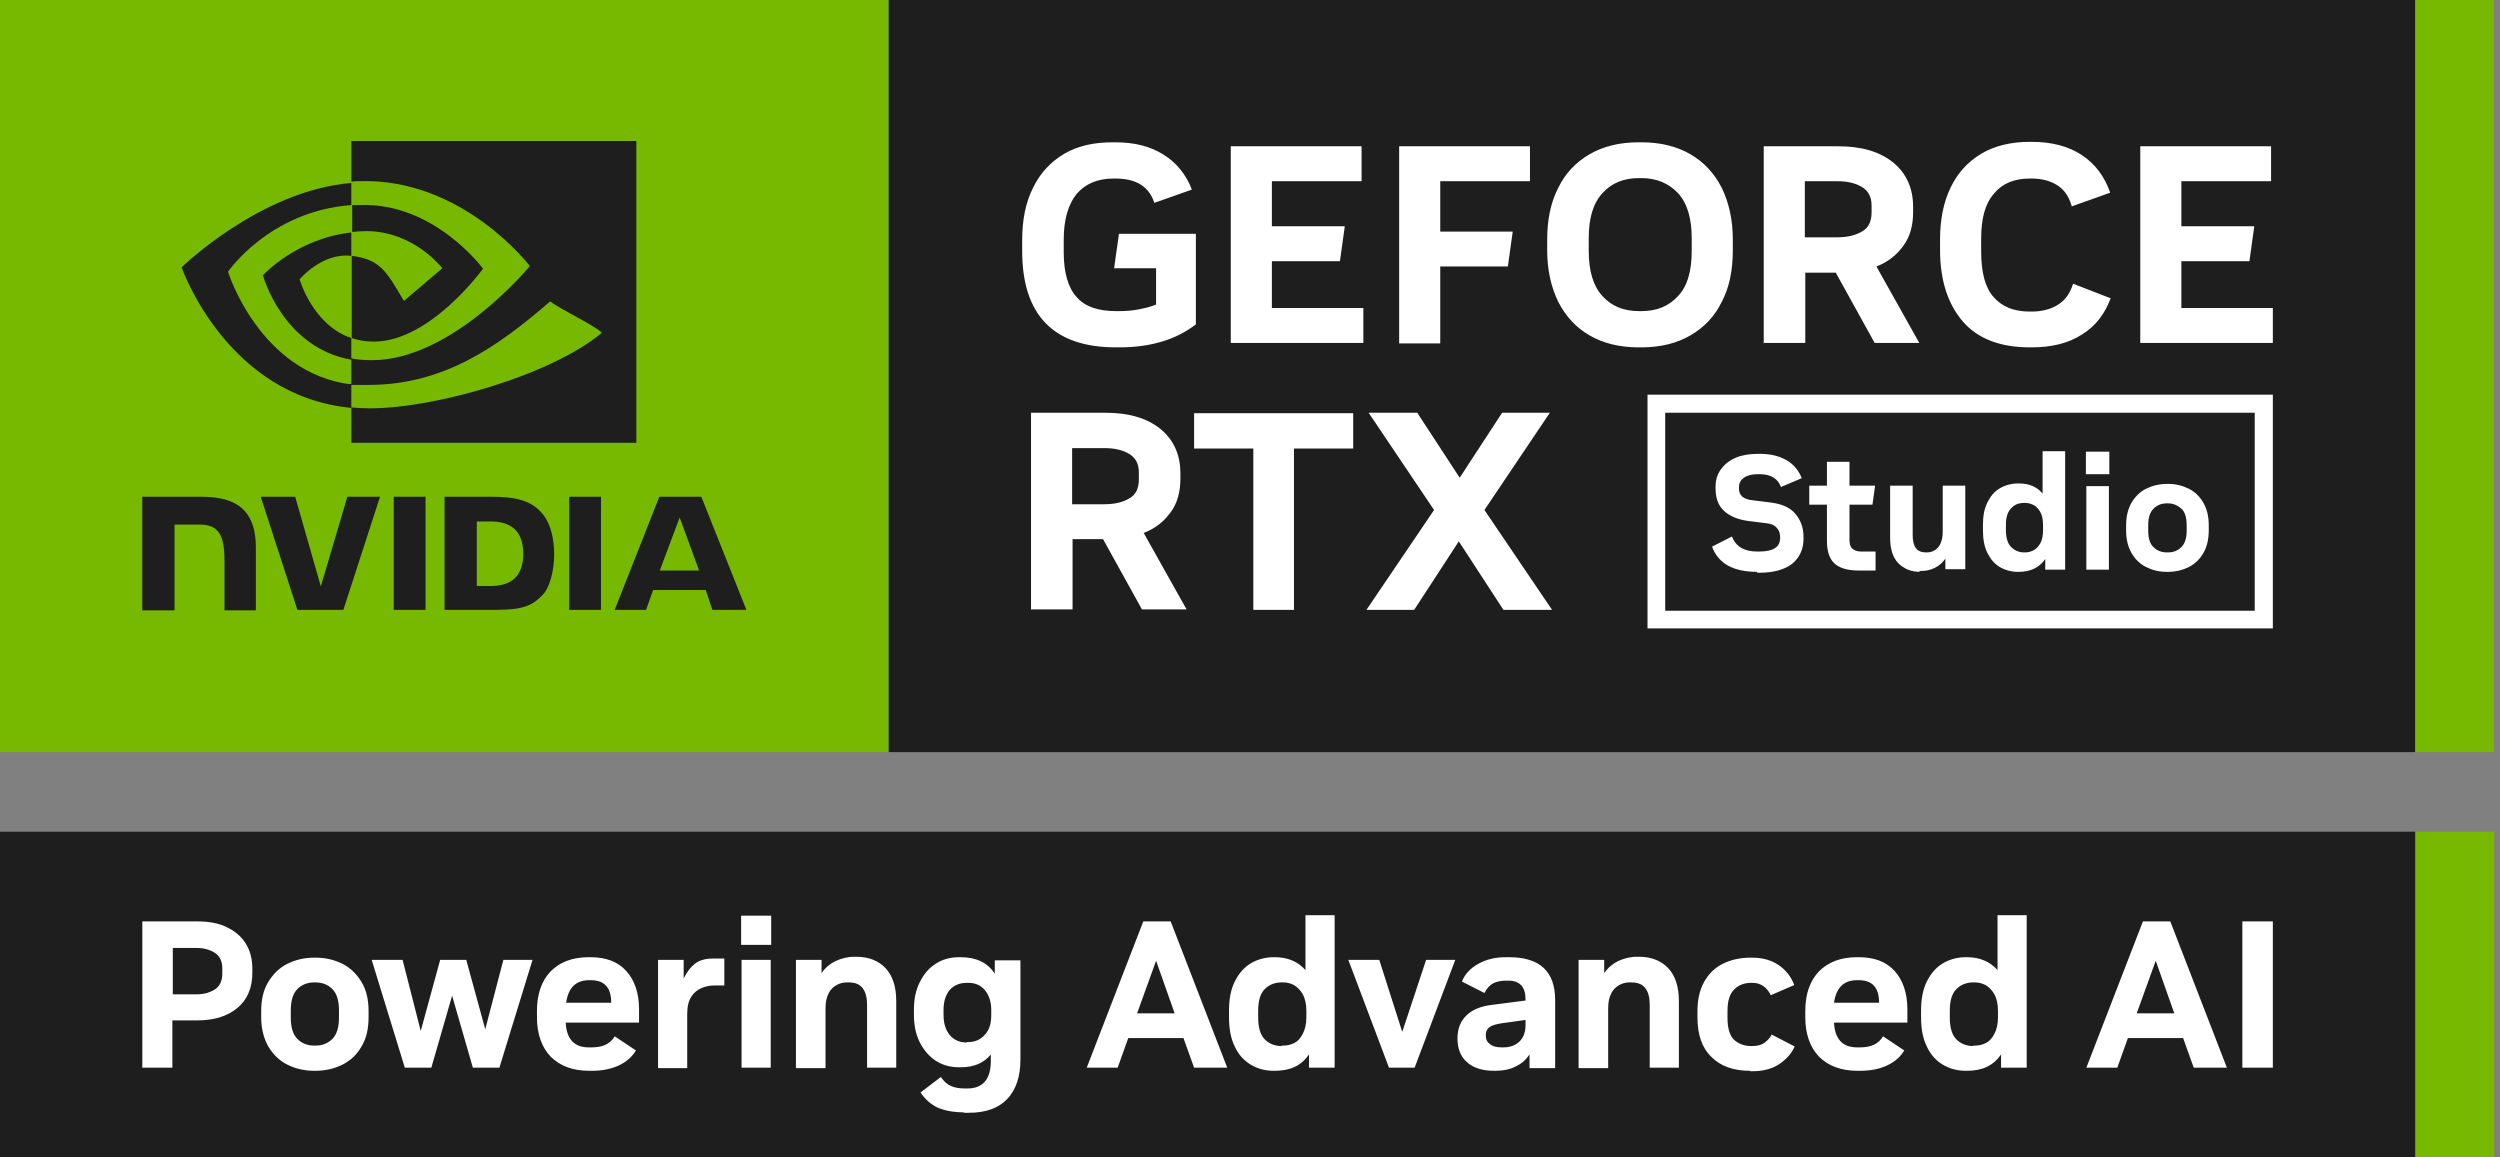
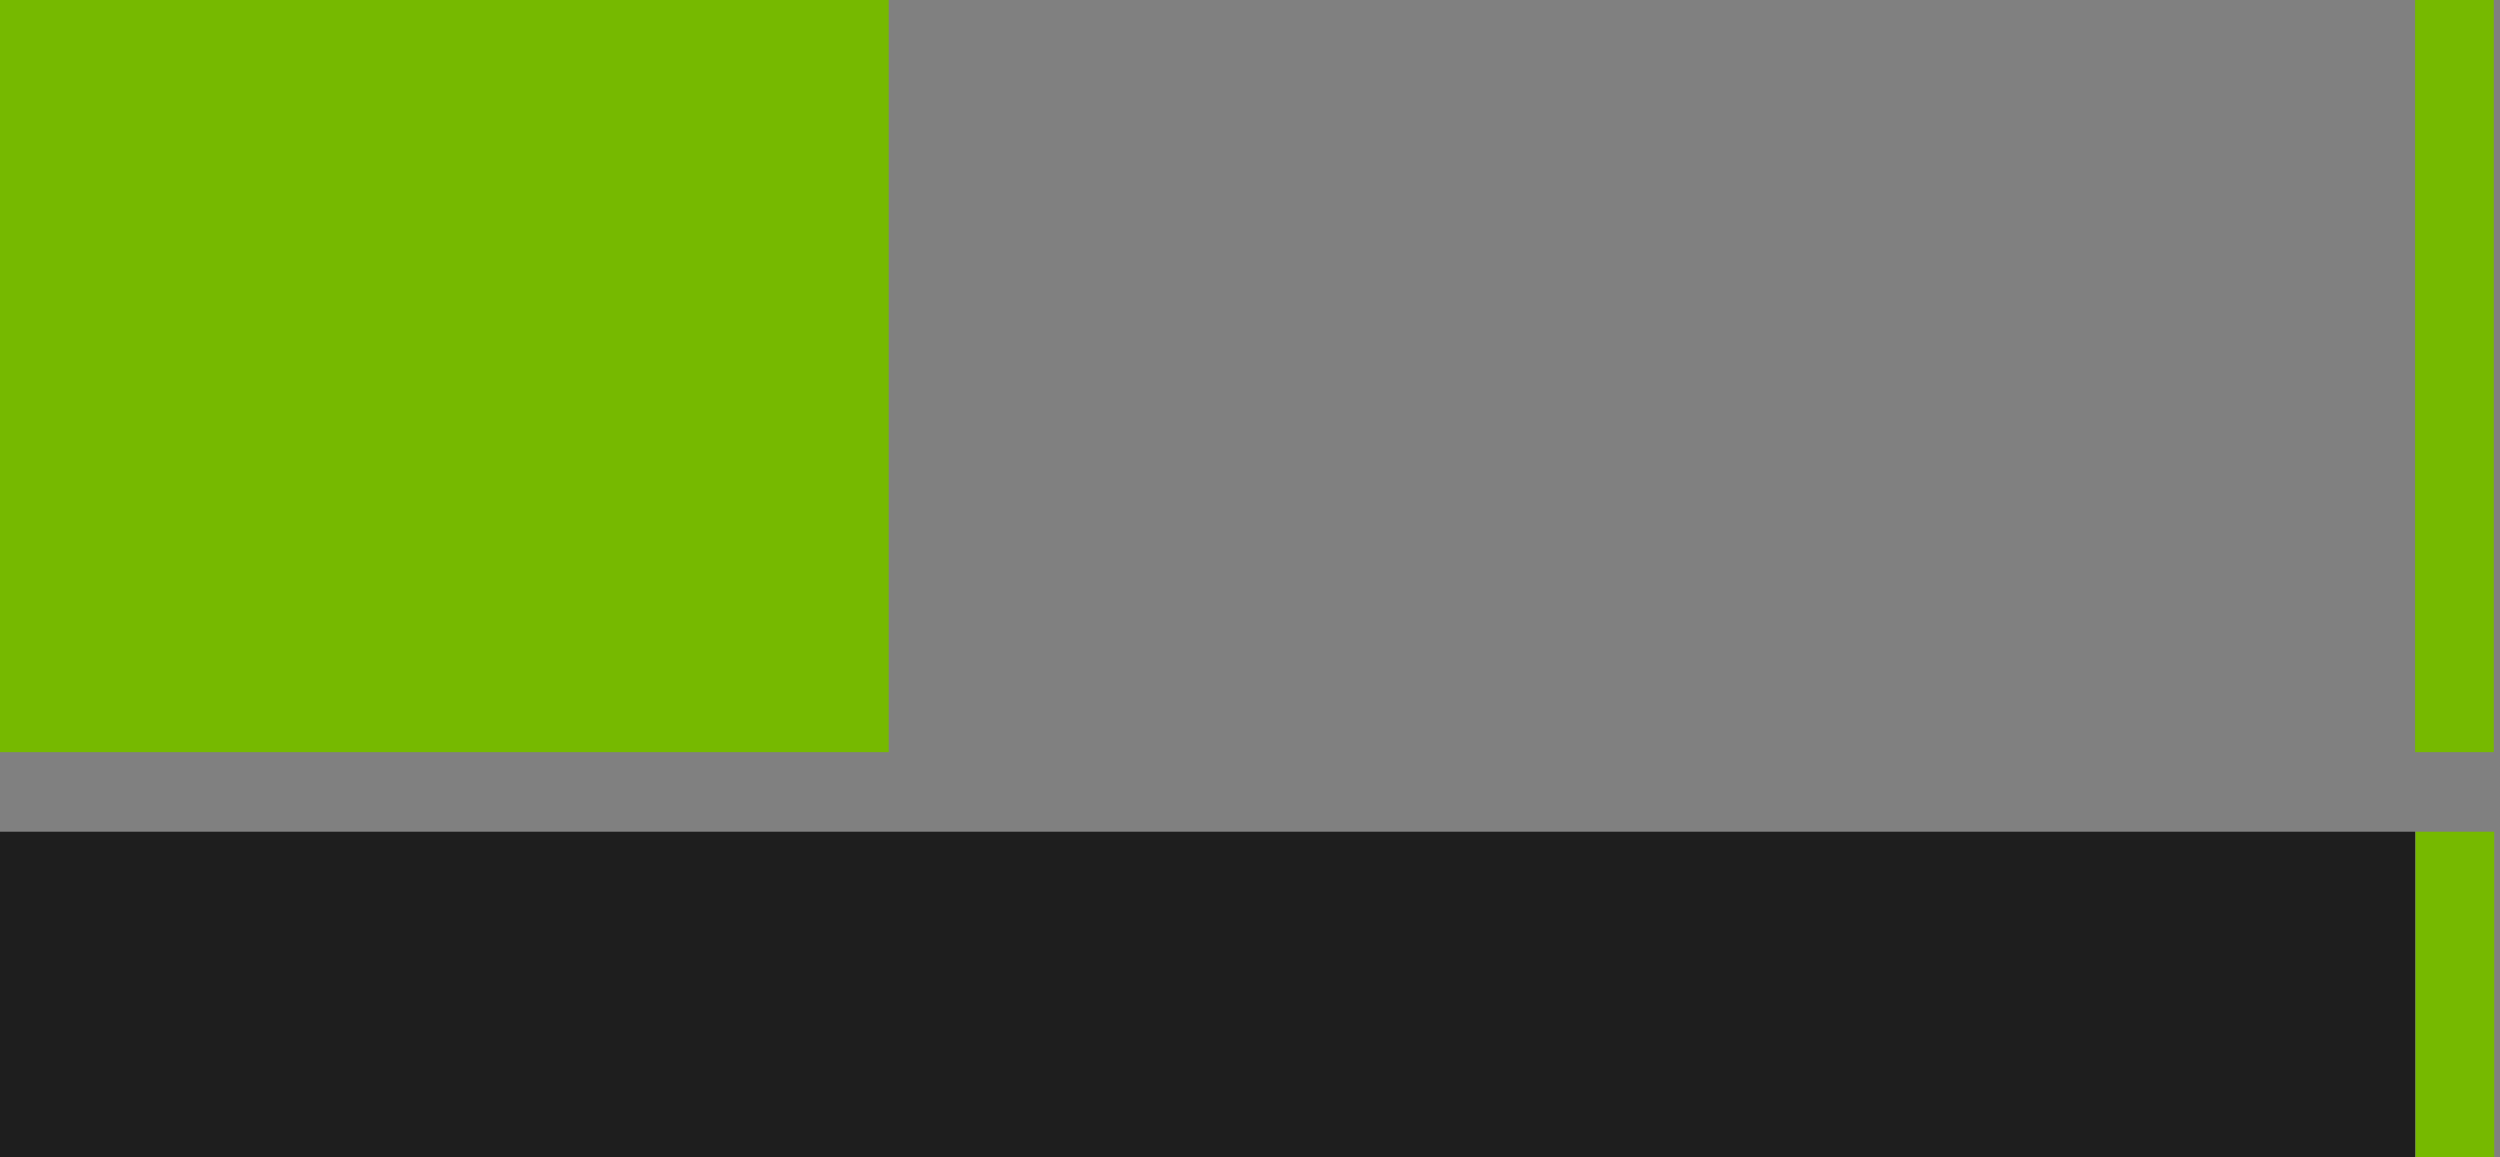
<svg xmlns="http://www.w3.org/2000/svg" width="216" height="100" viewBox="0 0 216 100" fill="none">
  <rect x="0" y="0" width="216" height="100" fill="#808080" stroke="none" />
  <path d="M76.785 0V64.987H0V0H76.785ZM208.667 0V64.987H215.463V0H208.667ZM215.502 100H208.705V71.859H215.502V100Z" fill="#76B900" />
-   <path d="M208.665 0V64.987H76.783V0H208.665ZM36.768 42.917V52.692H34.019V42.917H36.768ZM12.293 42.917H17.257C19.662 42.917 22.106 43.452 22.106 47.308V52.73H19.395V48.453C19.395 47.079 19.204 46.315 18.784 45.857C18.44 45.475 17.944 45.323 17.218 45.323H15.08V52.73H12.293V42.955M42.304 42.917C44.519 42.917 45.97 43.184 47.001 44.559C47.574 45.323 47.879 46.544 47.879 47.919C47.879 49.294 47.497 50.783 46.886 51.394C46.046 52.272 45.283 52.692 42.877 52.692H38.41V42.917H42.266H42.304ZM41.197 50.63H42.381C44.099 50.63 45.206 49.866 45.206 47.843C45.206 45.819 44.099 45.055 42.381 45.055H41.197V50.63ZM32.835 42.917L29.666 52.692H25.695L22.526 42.917H25.504L27.719 50.668L30.01 42.917H32.835ZM49.177 42.917H51.926V52.692H49.177V42.917ZM60.594 42.917L64.488 52.692H61.548L60.976 50.974H56.432L55.821 52.692H53.11L56.966 42.917H60.67H60.594ZM57.005 49.294H60.403L58.723 44.712L57.005 49.294ZM30.353 20.046C30.773 20.008 31.193 19.969 31.651 19.969C35.775 19.969 38.219 23.177 38.219 23.177L34.897 26.002C33.408 23.482 32.873 22.413 30.391 22.108V29.21C30.964 29.401 31.575 29.515 32.301 29.515C37.188 29.515 41.732 23.215 41.732 23.215C41.732 23.215 37.532 17.488 31.117 17.717C30.888 17.717 30.659 17.717 30.43 17.717V20.046M54.981 12.295V38.259H30.353V35.204C30.888 35.242 31.384 35.281 31.957 35.281C37.646 35.281 47.688 32.379 52.003 28.751C51.354 28.102 48.299 26.651 47.535 26.04C42.992 29.973 38.333 33.257 31.842 33.257C25.351 33.257 30.811 33.257 30.353 33.142V30.966C30.926 31.081 31.499 31.119 32.148 31.119C39.097 31.119 45.779 22.986 45.779 22.986C45.779 22.986 39.975 15.349 31.041 15.655C30.811 15.655 30.582 15.655 30.353 15.693V12.18H54.981V12.295ZM30.353 29.21C26.993 28.064 25.886 24.131 25.886 24.131C25.886 24.131 27.833 21.802 30.353 22.108V20.084C25.581 20.619 22.717 23.788 22.717 23.788C22.717 23.788 24.397 30.011 30.353 31.081V29.248M30.353 33.219V35.242C19.548 34.212 15.691 23.1 15.691 23.1C15.691 23.1 22.488 16.457 30.353 15.807V17.717C23.251 18.251 19.7 23.482 19.7 23.482C19.7 23.482 22.411 32.226 30.353 33.219Z" fill="#1E1E1E" />
  <path d="M208.667 100H0V71.859H208.667V100Z" fill="#1E1E1E" />
-   <path d="M96.412 30.012C91.028 30.012 88.317 27.224 88.317 21.688V20.733C88.317 18.977 88.623 17.45 89.272 16.19C89.883 14.93 90.799 13.975 91.945 13.288C93.128 12.601 94.503 12.295 96.145 12.295H96.374C98.016 12.295 99.39 12.639 100.536 13.364C101.643 14.051 102.483 15.082 102.979 16.381L99.734 17.526C99.276 16.113 98.168 15.426 96.374 15.426H96.221C94.808 15.426 93.777 15.884 93.014 16.762C92.288 17.679 91.906 18.977 91.906 20.695V21.802C91.906 23.559 92.288 24.857 93.014 25.659C93.739 26.499 94.885 26.881 96.45 26.881H96.603C97.252 26.881 97.825 26.843 98.397 26.728C98.97 26.613 99.466 26.499 99.886 26.308V23.177H96.259L96.679 20.199H103.323V28.026C102.483 28.675 101.528 29.172 100.383 29.515C99.237 29.859 98.016 30.012 96.717 30.012H96.526H96.412ZM106.339 29.668V12.639H117.641V15.655H109.89V19.55H116.19L115.77 22.566H109.89V26.613H117.794V29.63H106.339V29.668ZM120.887 29.668V12.639H132.189V15.655H124.438V20.008H130.7L130.28 23.024H124.438V29.668H120.887ZM141.582 30.012C139.94 30.012 138.527 29.668 137.343 28.981C136.16 28.294 135.282 27.339 134.633 26.079C134.022 24.819 133.678 23.33 133.678 21.65V20.695C133.678 18.977 133.983 17.488 134.633 16.228C135.243 14.968 136.16 14.013 137.343 13.326C138.527 12.639 139.94 12.295 141.582 12.295H141.811C143.453 12.295 144.865 12.639 146.049 13.326C147.233 14.013 148.111 14.968 148.76 16.228C149.371 17.488 149.715 18.977 149.715 20.695V21.65C149.715 23.368 149.409 24.857 148.76 26.079C148.149 27.339 147.233 28.294 146.049 28.981C144.865 29.668 143.453 30.012 141.811 30.012H141.582ZM141.62 26.881H141.811C143.147 26.881 144.178 26.461 144.98 25.582C145.782 24.742 146.164 23.444 146.164 21.688V20.581C146.164 18.862 145.782 17.564 144.98 16.686C144.178 15.846 143.147 15.388 141.811 15.388H141.62C140.284 15.388 139.253 15.808 138.451 16.686C137.649 17.564 137.267 18.824 137.267 20.581V21.688C137.267 23.406 137.649 24.704 138.451 25.582C139.253 26.461 140.284 26.881 141.62 26.881ZM152.387 29.668V12.639H158.84C160.826 12.639 162.391 13.097 163.537 14.013C164.682 14.93 165.293 16.228 165.293 17.87V18.328C165.293 19.473 165.026 20.466 164.453 21.23C163.88 22.032 163.117 22.642 162.124 23.024L165.828 29.63H161.971L158.611 23.559H155.977V29.63H152.426L152.387 29.668ZM155.938 20.504H158.726C159.566 20.504 160.291 20.352 160.864 20.008C161.437 19.702 161.704 19.13 161.704 18.366V17.755C161.704 17.03 161.437 16.495 160.864 16.151C160.291 15.808 159.566 15.655 158.726 15.655H155.938V20.466V20.504ZM175.373 30.012C172.853 30.012 170.906 29.286 169.608 27.797C168.309 26.308 167.622 24.246 167.622 21.611V20.657C167.622 18.939 167.928 17.45 168.539 16.19C169.149 14.93 170.028 13.975 171.173 13.288C172.319 12.601 173.731 12.257 175.373 12.257H175.564C177.282 12.257 178.733 12.639 179.879 13.402C181.024 14.166 181.826 15.235 182.322 16.648L179.001 17.831C178.771 16.991 178.351 16.381 177.74 15.999C177.13 15.617 176.404 15.426 175.526 15.426H175.373C174.037 15.426 173.006 15.846 172.28 16.724C171.517 17.602 171.173 18.862 171.173 20.619V21.726C171.173 23.521 171.517 24.857 172.242 25.659C172.968 26.499 173.999 26.919 175.373 26.919H175.526C176.404 26.919 177.168 26.728 177.779 26.346C178.428 25.964 178.848 25.353 179.115 24.513L182.361 25.773C181.864 27.11 181.062 28.179 179.879 28.904C178.695 29.668 177.244 30.012 175.526 30.012H175.335H175.373ZM184.919 29.668V12.639H196.221V15.655H188.47V19.55H194.77L194.35 22.566H188.47V26.613H196.374V29.63H184.919V29.668ZM89.081 52.692V35.663H95.534C97.519 35.663 99.085 36.121 100.23 37.037C101.376 37.954 101.987 39.252 101.987 40.894V41.352C101.987 42.497 101.719 43.49 101.147 44.254C100.574 45.056 99.81 45.666 98.817 46.048L102.521 52.654H98.665L95.305 46.583H92.67V52.654H89.119L89.081 52.692ZM92.632 43.566H95.419C96.259 43.566 96.985 43.414 97.557 43.07C98.13 42.765 98.397 42.192 98.397 41.428V40.817C98.397 40.092 98.13 39.557 97.557 39.214C96.985 38.87 96.259 38.717 95.419 38.717H92.632V43.528V43.566ZM108.287 52.692V38.755H103.17V35.701H116.916V38.755H111.799V52.692H108.248H108.287ZM129.898 52.692L126.041 46.774L122.185 52.692H118.061L123.903 44.063L118.252 35.663H122.452L126.118 41.276L129.783 35.663H133.907L128.256 44.063L134.098 52.692H129.898ZM12.296 92.249V79.611H17.069C18.061 79.611 18.902 79.763 19.589 80.107C20.314 80.451 20.849 80.909 21.231 81.52C21.613 82.131 21.803 82.856 21.803 83.696V84.04C21.803 85.338 21.383 86.369 20.505 87.094C19.627 87.82 18.482 88.163 17.031 88.163H14.892V92.249H12.258H12.296ZM14.931 85.911H16.992C17.603 85.911 18.138 85.758 18.558 85.491C18.978 85.224 19.207 84.765 19.207 84.116V83.658C19.207 83.047 18.978 82.589 18.558 82.322C18.138 82.054 17.603 81.902 16.992 81.902H14.931V85.911ZM27.149 92.516C26.271 92.516 25.507 92.325 24.82 91.982C24.133 91.638 23.598 91.104 23.178 90.416C22.796 89.729 22.567 88.889 22.567 87.896V87.362C22.567 86.369 22.758 85.529 23.178 84.842C23.598 84.154 24.133 83.62 24.82 83.276C25.507 82.933 26.271 82.742 27.149 82.742H27.264C28.142 82.742 28.905 82.933 29.593 83.276C30.28 83.62 30.814 84.154 31.235 84.842C31.654 85.529 31.845 86.369 31.845 87.362V87.896C31.845 88.889 31.654 89.729 31.235 90.416C30.853 91.104 30.28 91.638 29.593 91.982C28.905 92.325 28.142 92.516 27.264 92.516H27.149ZM27.149 90.34H27.264C27.836 90.34 28.333 90.149 28.714 89.767C29.096 89.385 29.287 88.774 29.287 87.934V87.285C29.287 86.445 29.096 85.834 28.714 85.453C28.333 85.071 27.836 84.88 27.264 84.88H27.149C26.576 84.88 26.08 85.071 25.698 85.453C25.316 85.834 25.125 86.445 25.125 87.285V87.934C25.125 88.774 25.316 89.385 25.698 89.767C26.08 90.149 26.576 90.34 27.149 90.34ZM32.113 82.933H34.785L36.351 89.08L38.031 82.933H40.284L41.926 88.927L43.491 82.933H46.011L43.147 92.249H40.856L39.062 86.025L37.267 92.249H34.976L32.113 82.933ZM50.898 92.516C49.486 92.516 48.378 92.096 47.577 91.294C46.813 90.493 46.393 89.347 46.393 87.896V87.362C46.393 85.911 46.775 84.765 47.577 83.925C48.378 83.123 49.447 82.703 50.86 82.703H51.013C52.349 82.703 53.38 83.085 54.106 83.887C54.831 84.689 55.213 85.796 55.213 87.209V88.354H48.875C48.951 89.805 49.638 90.493 50.86 90.493H51.127C52.082 90.493 52.731 90.187 53.113 89.538L54.946 90.76C54.602 91.333 54.106 91.753 53.457 92.058C52.808 92.364 52.006 92.516 51.166 92.516H50.898ZM48.951 86.636H52.808C52.808 85.338 52.235 84.689 51.051 84.689H50.898C49.753 84.689 49.104 85.338 48.913 86.636H48.951ZM56.855 92.249V82.933H59.069V84.536C59.337 84.002 59.642 83.582 60.024 83.276C60.406 82.971 60.94 82.818 61.59 82.818H62.582V85.147H61.666C61.322 85.147 60.94 85.224 60.597 85.376C60.253 85.529 59.948 85.758 59.719 86.14C59.489 86.484 59.375 86.98 59.375 87.629V92.287H56.855V92.249ZM64.033 81.634V79.114H66.63V81.634H64.033ZM64.071 92.249V82.933H66.591V92.249H64.071ZM68.768 92.249V82.933H70.982V84.078C71.288 83.62 71.708 83.276 72.166 83.047C72.662 82.818 73.197 82.665 73.808 82.665H73.999C75.068 82.665 75.908 83.009 76.519 83.658C77.13 84.307 77.435 85.262 77.435 86.484V92.249H74.915V86.827C74.915 86.216 74.801 85.72 74.533 85.376C74.266 85.033 73.884 84.88 73.311 84.88H73.159C72.853 84.88 72.548 84.956 72.281 85.109C72.013 85.262 71.746 85.491 71.593 85.834C71.402 86.178 71.326 86.598 71.326 87.133V92.287H68.806L68.768 92.249ZM83.277 96.106C82.361 96.106 81.597 95.953 80.986 95.686C80.375 95.38 79.917 94.96 79.535 94.387L81.292 93.051C81.521 93.394 81.788 93.662 82.132 93.814C82.437 93.967 82.857 94.044 83.353 94.044H83.583C84.919 94.044 85.606 93.242 85.606 91.676V91.104C84.995 91.867 84.117 92.211 83.01 92.211H82.857C82.094 92.211 81.406 92.02 80.834 91.638C80.261 91.256 79.802 90.722 79.459 90.034C79.115 89.347 78.963 88.545 78.963 87.667V87.247C78.963 86.331 79.115 85.567 79.459 84.88C79.802 84.193 80.223 83.658 80.834 83.276C81.406 82.894 82.094 82.703 82.857 82.703H83.01C84.346 82.703 85.301 83.162 85.95 84.116V82.971H88.165V91.562C88.165 93.013 87.783 94.158 87.019 94.96C86.255 95.762 85.148 96.144 83.697 96.144H83.277V96.106ZM83.544 90.034H83.697C84.27 90.034 84.728 89.805 85.11 89.385C85.492 88.965 85.644 88.393 85.644 87.705V87.247C85.644 86.56 85.454 85.987 85.11 85.567C84.766 85.147 84.27 84.918 83.697 84.918H83.544C82.933 84.918 82.437 85.109 82.055 85.529C81.712 85.949 81.521 86.522 81.521 87.247V87.705C81.521 88.431 81.712 89.004 82.055 89.424C82.399 89.844 82.895 90.073 83.544 90.073V90.034ZM93.892 92.249L98.779 79.611H101.147L106.034 92.249H103.17L102.254 89.691H97.481L96.565 92.249H93.892ZM98.245 87.553H101.49L99.886 83.009L98.245 87.553ZM110.043 92.516C109.279 92.516 108.63 92.325 108.058 91.982C107.485 91.638 106.988 91.104 106.683 90.416C106.339 89.729 106.187 88.889 106.187 87.858V87.323C106.187 86.331 106.339 85.491 106.683 84.803C107.027 84.116 107.485 83.582 108.058 83.238C108.63 82.894 109.318 82.703 110.043 82.703H110.158C111.265 82.703 112.143 83.085 112.792 83.811V79.076H115.312V92.249H113.098V91.104C112.449 92.058 111.494 92.516 110.158 92.516H110.043ZM110.73 90.34H110.883C111.227 90.34 111.532 90.263 111.838 90.111C112.143 89.958 112.372 89.691 112.563 89.309C112.754 88.965 112.869 88.469 112.869 87.896V87.323C112.869 86.751 112.754 86.254 112.563 85.911C112.372 85.567 112.105 85.3 111.799 85.109C111.494 84.956 111.189 84.88 110.883 84.88H110.73C110.158 84.88 109.661 85.071 109.279 85.453C108.898 85.834 108.707 86.445 108.707 87.323V87.934C108.707 88.774 108.898 89.424 109.279 89.805C109.661 90.187 110.158 90.378 110.73 90.378V90.34ZM120.009 92.249L116.496 82.933H119.169L121.154 89.156L123.216 82.933H125.736L122.223 92.249H119.97H120.009ZM129.096 92.516C128.103 92.516 127.34 92.287 126.767 91.791C126.194 91.294 125.927 90.607 125.927 89.729C125.927 88.851 126.194 88.24 126.691 87.743C127.187 87.247 127.912 86.942 128.867 86.827L131.807 86.445V86.369C131.807 85.262 131.311 84.727 130.318 84.727H130.127C129.669 84.727 129.325 84.803 129.02 84.956C128.714 85.109 128.447 85.414 128.256 85.796L126.309 84.803C126.576 84.154 127.034 83.658 127.722 83.276C128.409 82.894 129.172 82.703 130.127 82.703H130.394C133.029 82.703 134.365 83.925 134.365 86.407V92.287H132.151V91.104C131.845 91.562 131.463 91.905 130.967 92.135C130.471 92.402 129.86 92.516 129.211 92.516H129.134H129.096ZM131.807 88.125L129.86 88.393C129.325 88.469 128.905 88.584 128.714 88.736C128.485 88.889 128.371 89.118 128.371 89.462C128.371 89.805 128.485 90.034 128.752 90.225C128.982 90.416 129.325 90.493 129.745 90.493H129.898C130.509 90.493 130.967 90.302 131.311 89.958C131.654 89.615 131.807 89.118 131.807 88.545V88.087V88.125ZM136.389 92.249V82.933H138.603V84.078C138.909 83.62 139.329 83.276 139.787 83.047C140.284 82.818 140.818 82.665 141.429 82.665H141.62C142.689 82.665 143.529 83.009 144.14 83.658C144.751 84.307 145.056 85.262 145.056 86.484V92.249H142.536V86.827C142.536 86.216 142.422 85.72 142.154 85.376C141.887 85.033 141.505 84.88 140.933 84.88H140.78C140.474 84.88 140.169 84.956 139.902 85.109C139.634 85.262 139.367 85.491 139.214 85.834C139.024 86.178 138.947 86.598 138.947 87.133V92.287H136.427L136.389 92.249ZM151.204 92.516C149.791 92.516 148.684 92.135 147.882 91.333C147.042 90.531 146.66 89.385 146.66 87.896V87.362C146.66 86.369 146.851 85.529 147.233 84.842C147.615 84.154 148.149 83.62 148.836 83.276C149.524 82.933 150.326 82.742 151.242 82.742H151.395C152.311 82.742 153.075 82.971 153.686 83.391C154.296 83.811 154.755 84.383 155.022 85.109L152.998 85.987C152.846 85.682 152.655 85.414 152.387 85.224C152.12 85.033 151.815 84.918 151.433 84.918H151.318C150.707 84.918 150.211 85.109 149.829 85.491C149.447 85.873 149.256 86.484 149.256 87.323V87.973C149.256 88.813 149.447 89.462 149.791 89.805C150.135 90.149 150.669 90.378 151.28 90.378H151.395C151.815 90.378 152.158 90.302 152.426 90.111C152.693 89.92 152.922 89.691 153.075 89.385L155.06 90.416C154.793 91.027 154.335 91.524 153.724 91.944C153.075 92.364 152.311 92.555 151.395 92.555H151.242L151.204 92.516ZM160.482 92.516C159.069 92.516 157.962 92.096 157.16 91.294C156.397 90.493 155.977 89.347 155.977 87.896V87.362C155.977 85.911 156.358 84.765 157.16 83.925C157.962 83.123 159.031 82.703 160.444 82.703H160.597C161.933 82.703 162.964 83.085 163.689 83.887C164.415 84.689 164.797 85.796 164.797 87.209V88.354H158.458C158.535 89.805 159.222 90.493 160.444 90.493H160.711C161.666 90.493 162.315 90.187 162.697 89.538L164.529 90.76C164.186 91.333 163.689 91.753 163.04 92.058C162.391 92.364 161.589 92.516 160.749 92.516H160.482ZM158.497 86.636H162.353C162.353 85.338 161.78 84.689 160.597 84.689H160.444C159.298 84.689 158.649 85.338 158.458 86.636H158.497ZM169.837 92.516C169.073 92.516 168.424 92.325 167.851 91.982C167.279 91.638 166.782 91.104 166.477 90.416C166.133 89.729 165.98 88.889 165.98 87.858V87.323C165.98 86.331 166.133 85.491 166.477 84.803C166.82 84.116 167.279 83.582 167.851 83.238C168.424 82.894 169.111 82.703 169.837 82.703H169.951C171.059 82.703 171.937 83.085 172.586 83.811V79.076H175.106V92.249H172.891V91.104C172.242 92.058 171.288 92.516 169.951 92.516H169.837ZM170.486 90.34H170.639C170.982 90.34 171.288 90.263 171.593 90.111C171.899 89.958 172.128 89.691 172.319 89.309C172.509 88.965 172.624 88.469 172.624 87.896V87.323C172.624 86.751 172.509 86.254 172.319 85.911C172.128 85.567 171.86 85.3 171.555 85.109C171.249 84.956 170.944 84.88 170.639 84.88H170.486C169.913 84.88 169.417 85.071 169.035 85.453C168.653 85.834 168.462 86.445 168.462 87.323V87.934C168.462 88.774 168.653 89.424 169.035 89.805C169.417 90.187 169.913 90.378 170.486 90.378V90.34ZM180.261 92.249L185.148 79.611H187.515L192.403 92.249H189.539L188.622 89.691H183.85L182.933 92.249H180.261ZM184.613 87.553H187.859L186.255 83.009L184.613 87.553ZM193.739 92.249V79.611H196.374V92.249H193.739ZM194.808 35.663V52.768H143.873V35.663H194.808ZM196.374 34.097H142.345V54.296H196.374V34.097ZM151.815 49.408C149.753 49.408 148.455 48.683 147.92 47.232L149.638 46.354C149.982 47.232 150.707 47.652 151.815 47.652H152.006C153.189 47.652 153.8 47.27 153.8 46.507V46.354C153.8 46.048 153.686 45.781 153.495 45.59C153.304 45.361 152.998 45.246 152.616 45.208L151.089 45.017C150.173 44.903 149.447 44.597 148.951 44.139C148.455 43.681 148.225 43.032 148.225 42.192V42.039C148.225 41.466 148.378 40.97 148.684 40.55C148.989 40.13 149.409 39.786 149.944 39.557C150.478 39.328 151.127 39.214 151.853 39.214H152.082C152.998 39.214 153.724 39.404 154.335 39.748C154.946 40.092 155.404 40.626 155.671 41.314L153.876 42.077C153.609 41.352 152.998 40.97 152.044 40.97H151.853C151.356 40.97 150.936 41.085 150.669 41.276C150.402 41.466 150.249 41.734 150.249 42.077V42.23C150.249 42.803 150.631 43.146 151.433 43.223L152.96 43.414C153.915 43.528 154.64 43.834 155.098 44.368C155.557 44.903 155.824 45.552 155.824 46.392V46.545C155.824 47.461 155.48 48.187 154.831 48.721C154.182 49.217 153.227 49.485 152.006 49.485H151.815V49.408ZM160.597 49.294C159.604 49.294 158.878 49.065 158.458 48.645C158.038 48.225 157.847 47.576 157.847 46.736V43.605H156.32V41.963H157.847V39.901H159.795V41.963H162.009L161.78 43.605H159.795V46.659C159.795 47.003 159.871 47.27 160.062 47.423C160.253 47.576 160.482 47.652 160.787 47.652H162.048V49.294H160.597ZM165.904 49.408C165.102 49.408 164.491 49.141 163.995 48.645C163.537 48.148 163.308 47.423 163.308 46.468V41.963H165.255V46.201C165.255 46.697 165.331 47.079 165.522 47.346C165.713 47.614 166.018 47.728 166.4 47.728H166.515C166.744 47.728 166.973 47.652 167.164 47.537C167.355 47.423 167.546 47.232 167.66 46.965C167.775 46.697 167.851 46.392 167.851 45.972V41.963H169.799V49.179H168.08V48.263C167.851 48.606 167.546 48.874 167.164 49.065C166.782 49.256 166.4 49.332 165.942 49.332H165.789L165.904 49.408ZM174.342 49.408C173.77 49.408 173.235 49.256 172.777 48.988C172.319 48.721 171.975 48.301 171.708 47.767C171.44 47.232 171.326 46.583 171.326 45.781V45.361C171.326 44.597 171.44 43.948 171.708 43.414C171.975 42.879 172.319 42.459 172.777 42.192C173.235 41.925 173.77 41.772 174.342 41.772H174.457C175.335 41.772 176.022 42.077 176.48 42.65V38.984H178.428V49.217H176.71V48.301C176.213 49.026 175.45 49.408 174.419 49.408H174.304H174.342ZM174.877 47.728H174.991C175.259 47.728 175.488 47.652 175.717 47.537C175.946 47.423 176.137 47.194 176.29 46.926C176.442 46.659 176.519 46.277 176.519 45.819V45.361C176.519 44.903 176.442 44.521 176.29 44.254C176.137 43.986 175.946 43.757 175.717 43.643C175.488 43.528 175.259 43.452 174.991 43.452H174.877C174.419 43.452 174.037 43.605 173.77 43.91C173.464 44.215 173.311 44.674 173.311 45.361V45.819C173.311 46.468 173.464 46.965 173.77 47.27C174.075 47.576 174.457 47.728 174.877 47.728ZM180.222 40.97V39.023H182.246V40.97H180.222ZM180.261 49.217V42.001H182.208V49.217H180.261ZM187.21 49.408C186.522 49.408 185.95 49.256 185.415 48.988C184.881 48.721 184.461 48.301 184.155 47.767C183.85 47.232 183.697 46.583 183.697 45.819V45.399C183.697 44.636 183.85 43.986 184.155 43.452C184.461 42.917 184.881 42.497 185.415 42.23C185.95 41.963 186.561 41.81 187.21 41.81H187.324C188.012 41.81 188.584 41.963 189.119 42.23C189.653 42.497 190.073 42.917 190.379 43.452C190.684 43.986 190.837 44.636 190.837 45.399V45.819C190.837 46.583 190.684 47.232 190.379 47.767C190.073 48.301 189.653 48.721 189.119 48.988C188.584 49.256 187.973 49.408 187.324 49.408H187.21ZM187.21 47.728H187.324C187.782 47.728 188.164 47.576 188.47 47.27C188.775 46.965 188.928 46.507 188.928 45.857V45.361C188.928 44.712 188.775 44.215 188.47 43.948C188.164 43.681 187.782 43.49 187.324 43.49H187.21C186.752 43.49 186.37 43.643 186.064 43.948C185.759 44.254 185.606 44.712 185.606 45.361V45.857C185.606 46.507 185.759 47.003 186.064 47.27C186.37 47.576 186.752 47.728 187.21 47.728Z" fill="white" />
</svg>